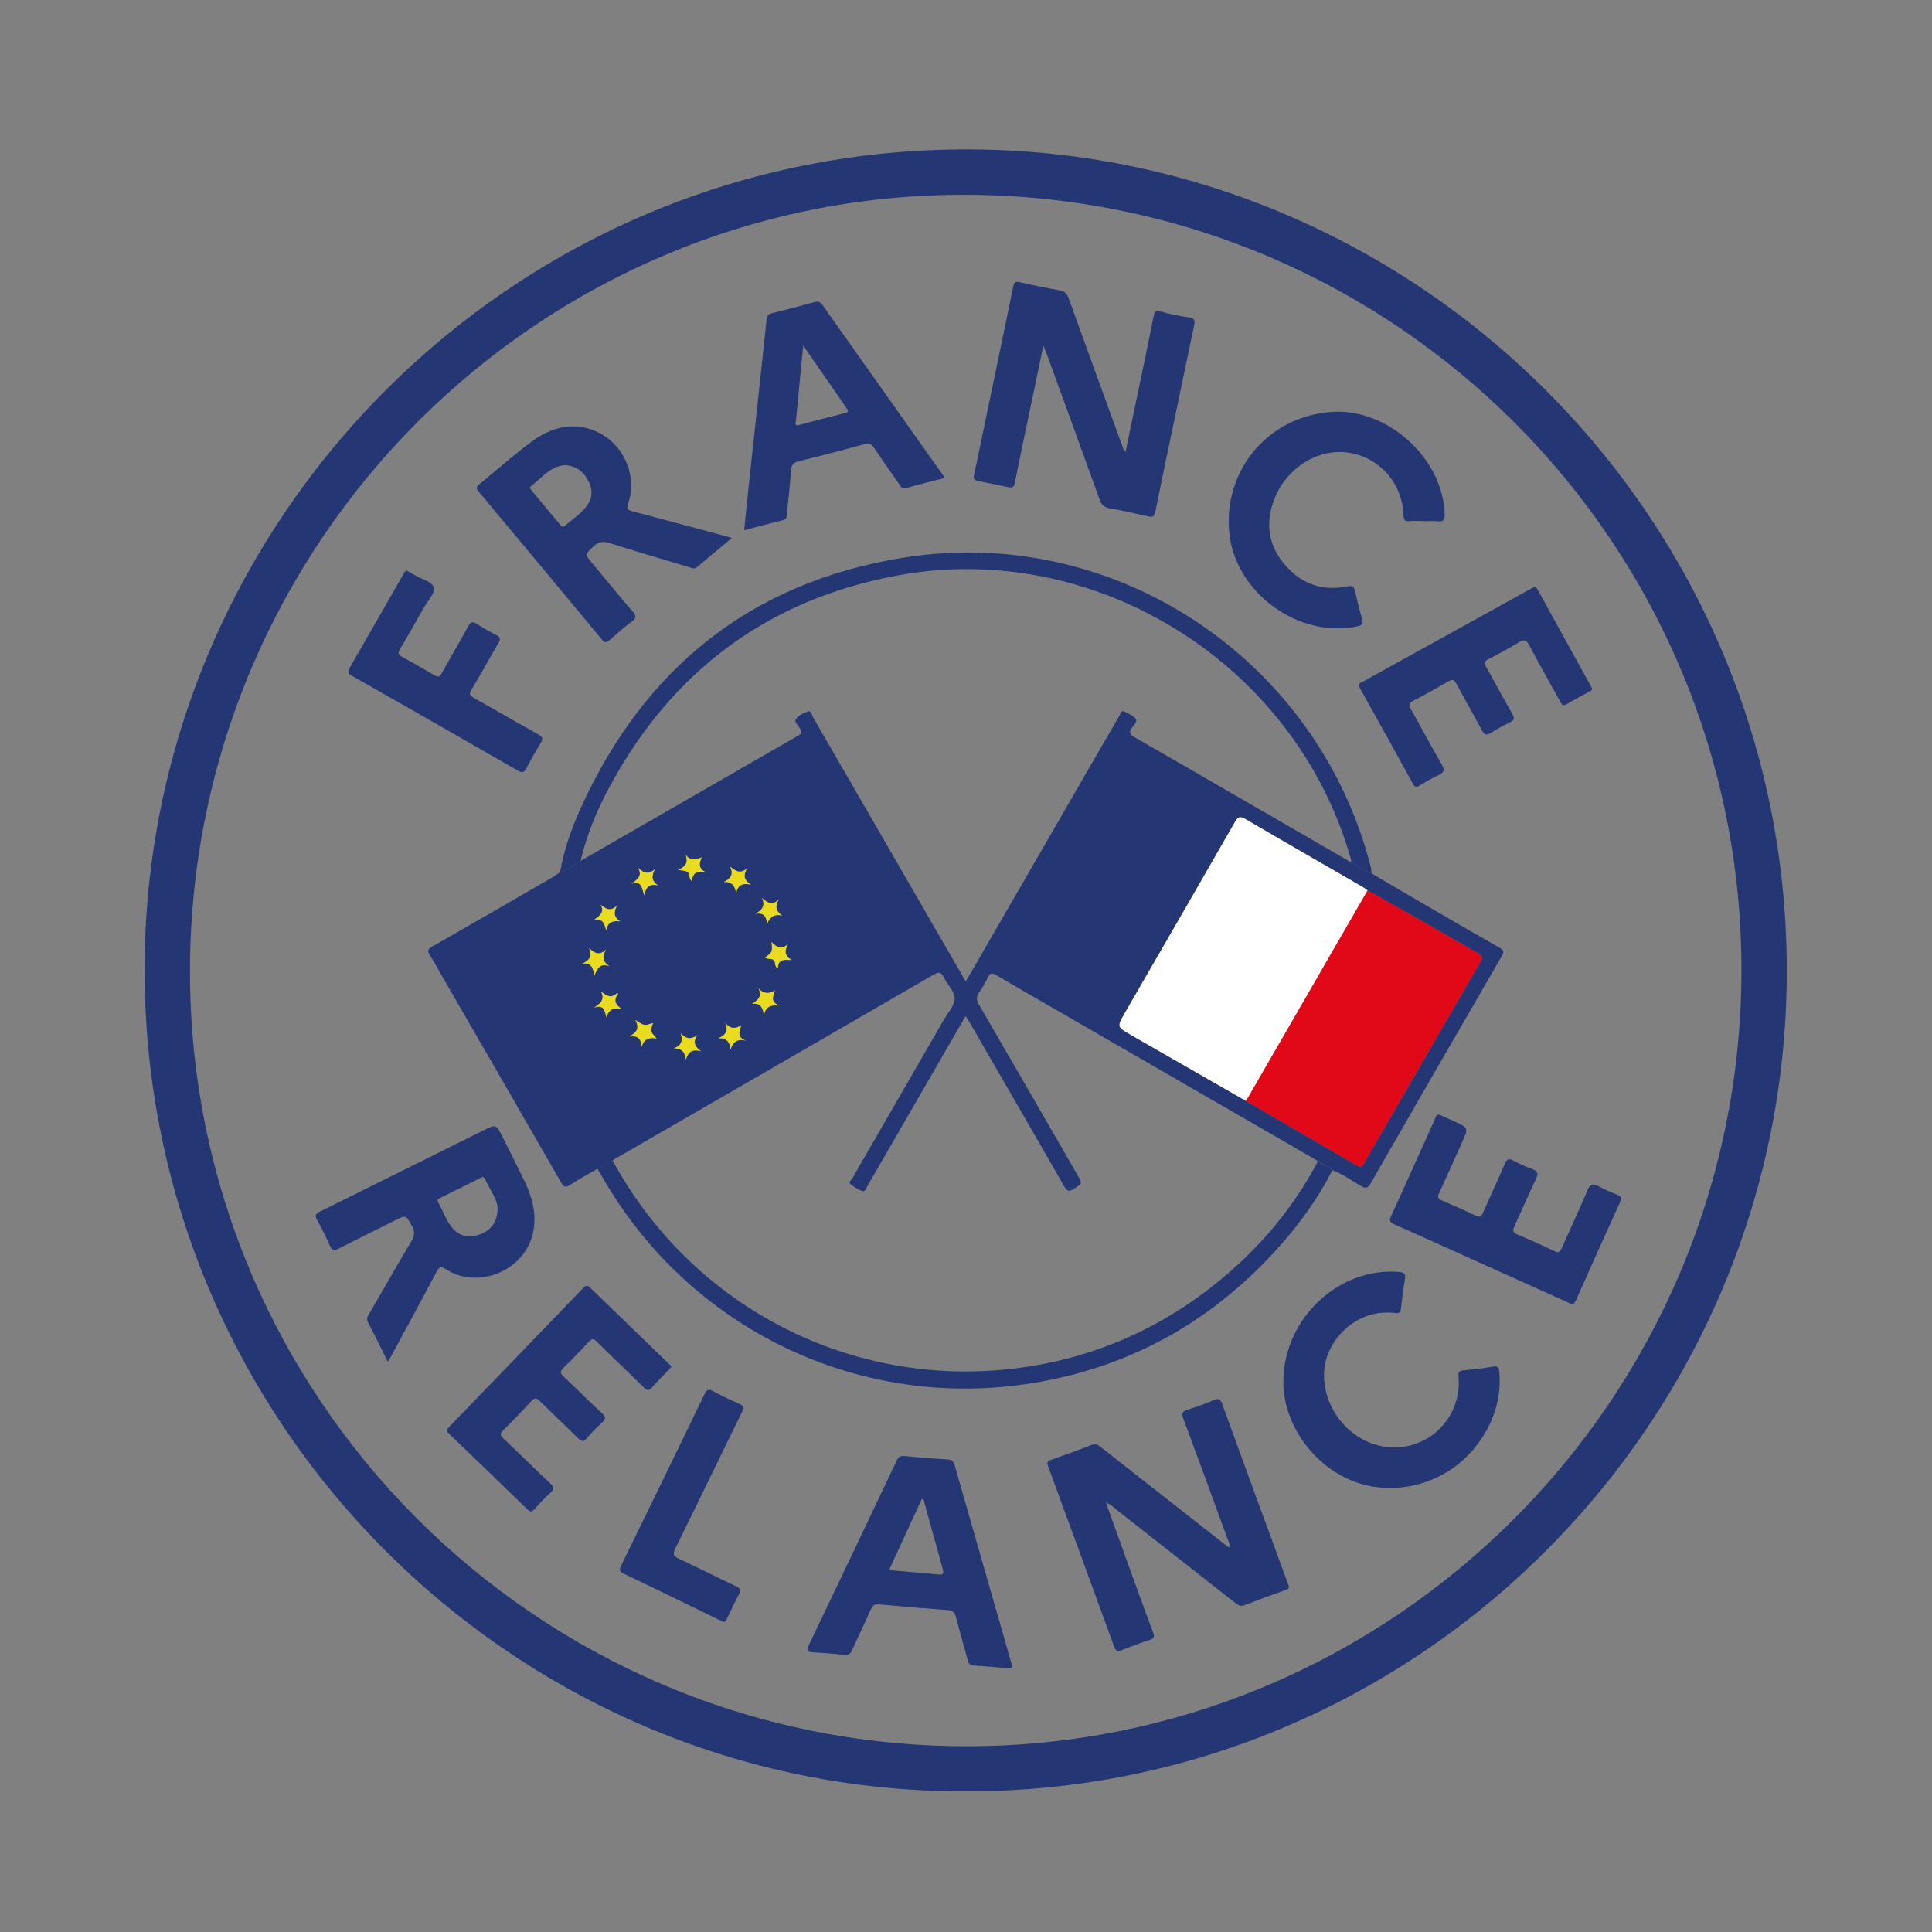
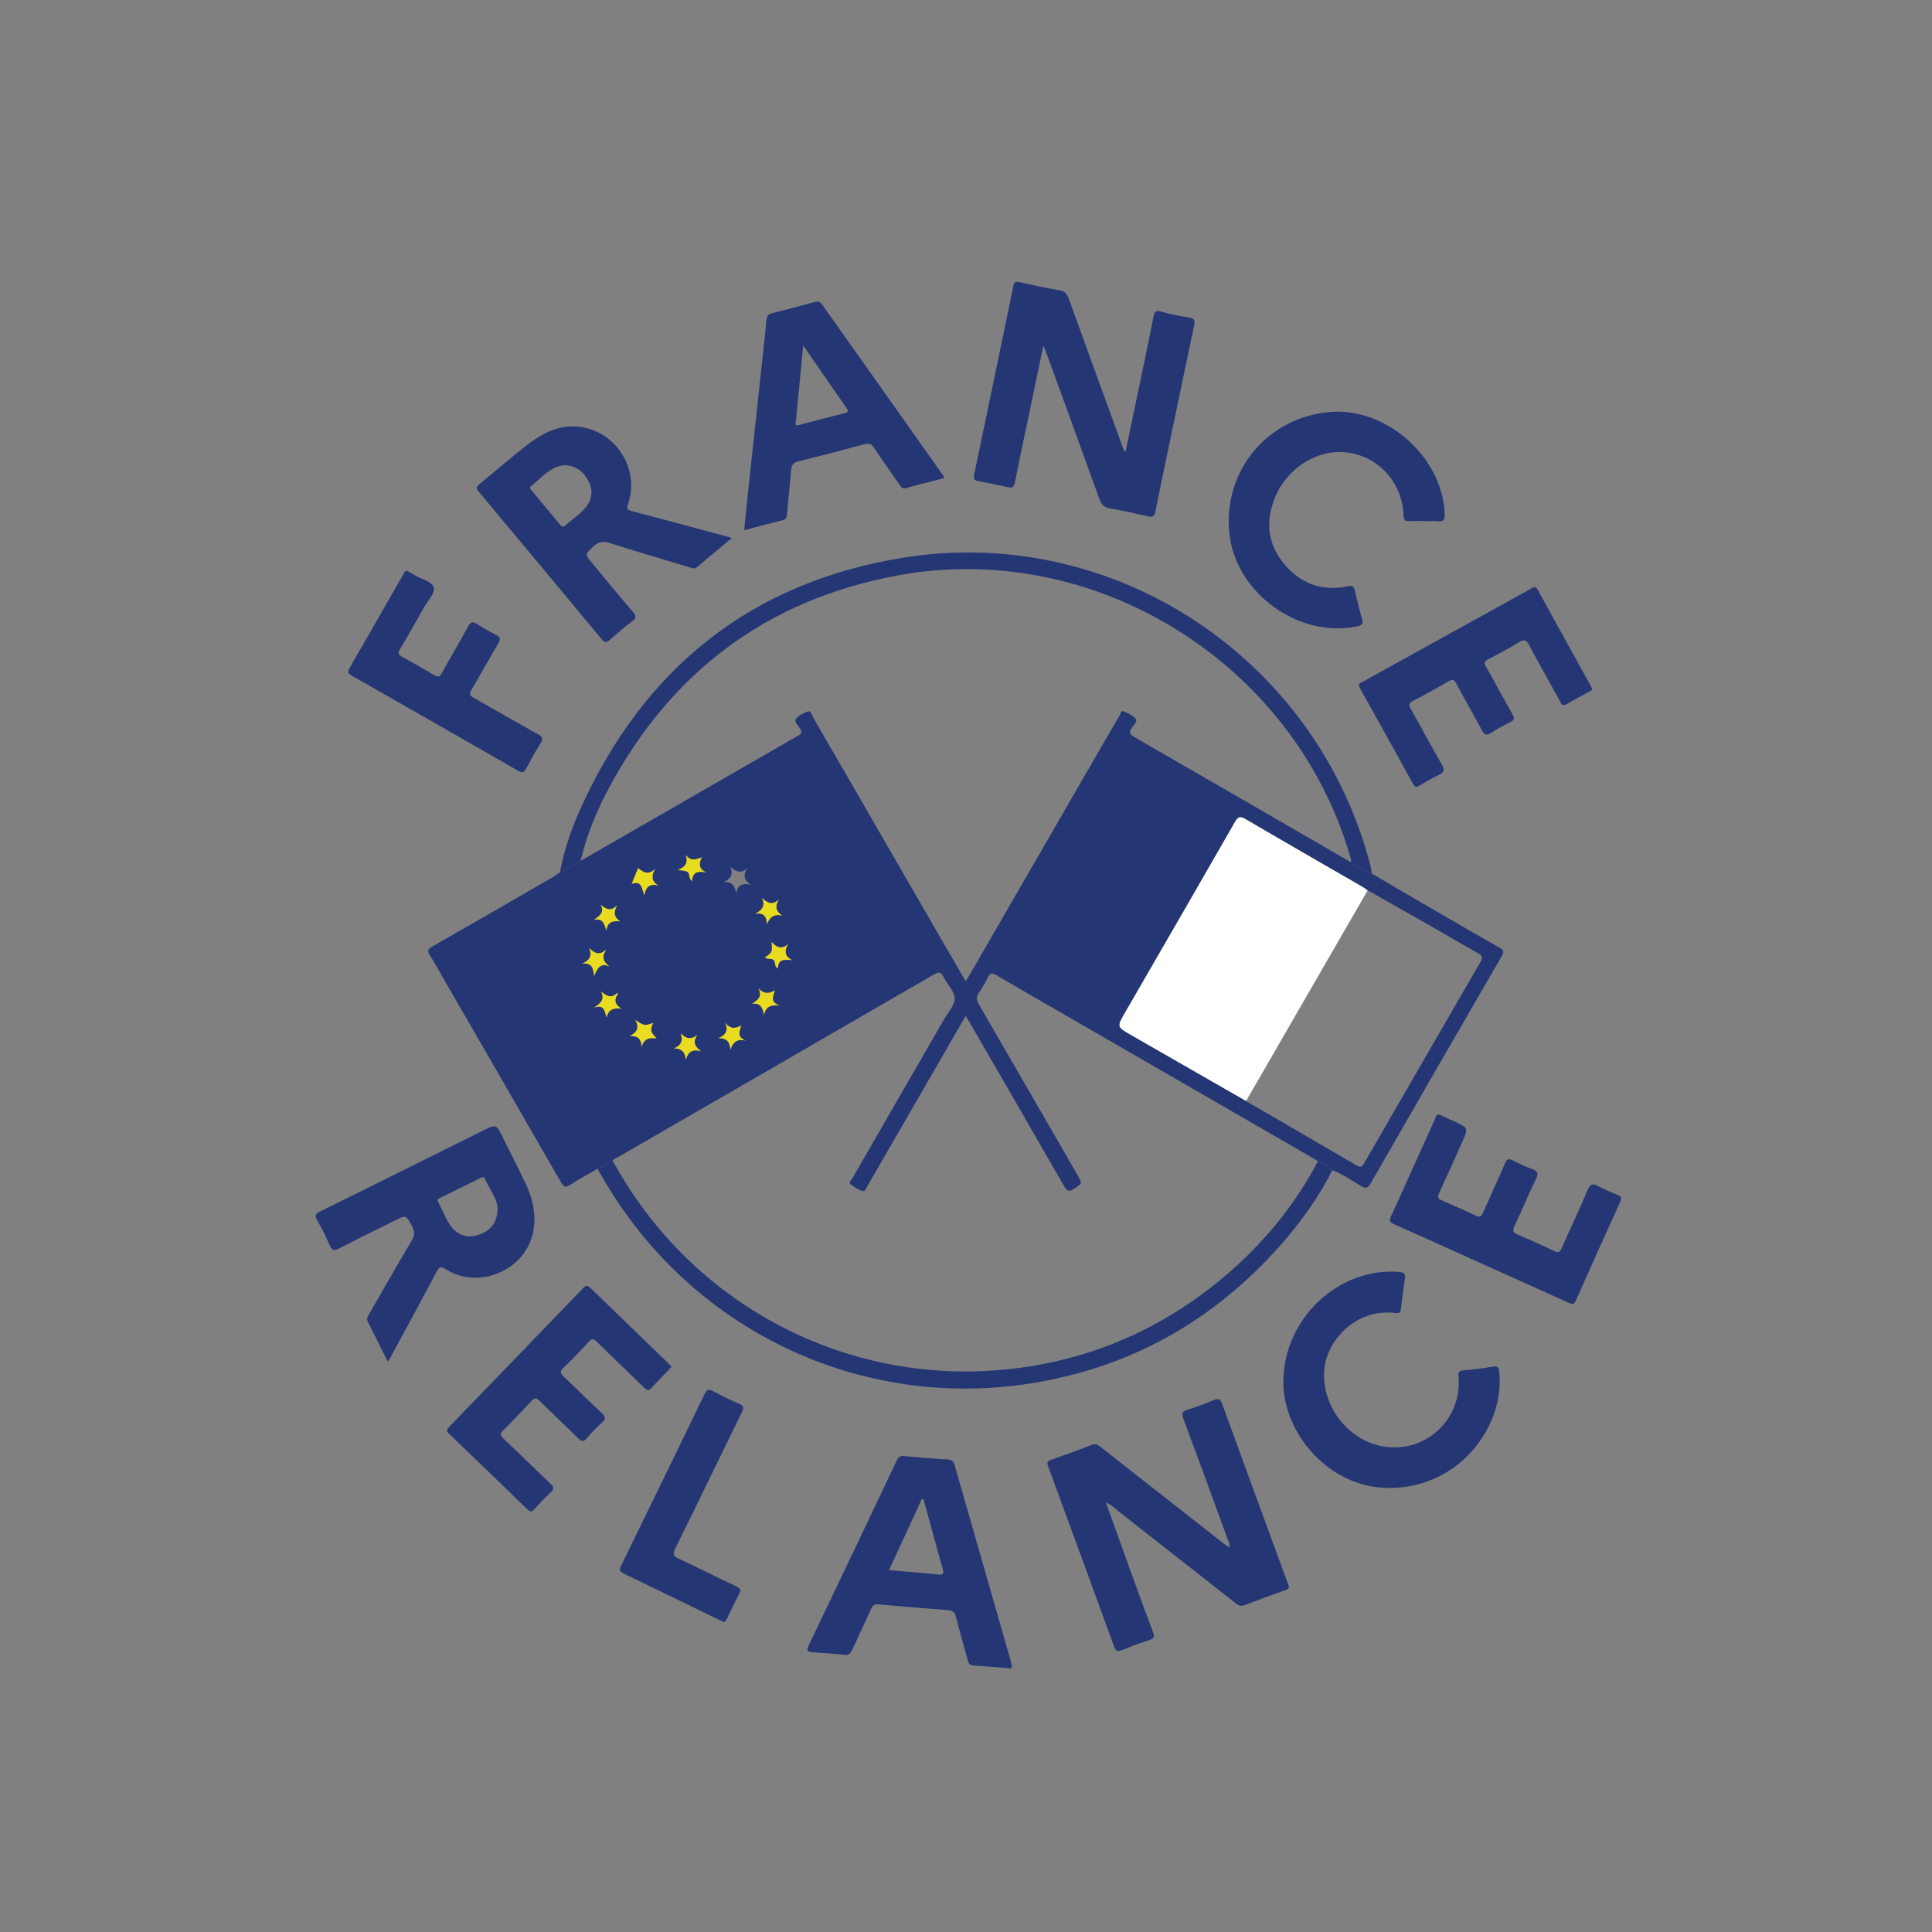
<svg xmlns="http://www.w3.org/2000/svg" version="1.1" x="0px" y="0px" viewBox="0 0 600 600" style="enable-background:new 0 0 600 600;" xml:space="preserve">
  <rect x="0" y="0" width="600" height="600" fill="#808080" stroke="none" />
  <style type="text/css">
	.st0{clip-path:url(#SVGID_00000072242940756923745180000013964988567084194995_);fill:#7FBA28;}
	.st1{clip-path:url(#SVGID_00000046339828805944428580000013133124904597520013_);fill:#FFFFFF;}
	.st2{clip-path:url(#SVGID_00000053508375842351987950000015050196996742615943_);fill:#00719E;}
	.st3{fill:#00A9D1;}
	.st4{fill:#FFFFFF;}
	.st5{fill:#253674;}
	.st6{fill:#E10917;}
	.st7{fill:#E9DB20;}
	.st8{opacity:0.58;fill:#FFFFFF;}
	.st9{fill:#00ACEC;}
	.st10{fill-rule:evenodd;clip-rule:evenodd;}
	.st11{fill-rule:evenodd;clip-rule:evenodd;fill:#FFFFFF;}
	.st12{display:none;fill-rule:evenodd;clip-rule:evenodd;}
	.st13{fill:#E42313;}
	.st14{fill-rule:evenodd;clip-rule:evenodd;fill:#E42313;}
	.st15{fill:#034EA2;}
	.st16{clip-path:url(#SVGID_00000128477877944045791720000009387059485527545759_);}
	.st17{fill-rule:evenodd;clip-rule:evenodd;fill:#D30030;}
	.st18{fill-rule:evenodd;clip-rule:evenodd;fill:#FF0000;}
	.st19{fill:#A50034;}
	.st20{fill:#6B6B6B;}
	.st21{fill:#ED2220;}
	.st22{fill:#231F20;}
	.st23{fill:url(#path2847_00000029731142099619522410000012255042845073963167_);}
	.st24{fill:url(#path2847-3_00000017483398739698455210000008800716473029218191_);}
	.st25{fill:url(#path2847-3-6_00000017497470783685449880000001647857394680715428_);}
	.st26{fill:url(#path2847-3-67_00000061446030901346576150000008377065169032272061_);}
	.st27{fill:url(#path2847-3-0_00000117648493377471223150000002575787155835146931_);}
	.st28{fill:#FC0103;}
	.st29{fill:#CCCCCC;}
	.st30{fill:#D73A34;}
	.st31{fill-rule:evenodd;clip-rule:evenodd;fill:#CCCCCC;}
	.st32{fill:#E4004A;}
	.st33{fill:#55849D;}
</style>
  <g id="Calque_11">
</g>
  <g id="Calque_12">
    <g>
      <g>
-         <path class="st5" d="M299.83,556.3C159.03,556.77,42.09,440.13,44.96,296.04C47.71,157.7,162.82,43.48,305.55,46.46     C443.76,49.33,557.9,164.4,554.84,307.1C551.89,444.86,438.38,556.72,299.83,556.3z M540.82,301.5     c0.15-132.78-107.45-240.53-240.69-241.01C167.52,60.02,59.24,168.16,59,301.3c-0.24,132.7,107.63,240.71,240.69,241.01     C432.48,542.6,540.65,434.58,540.82,301.5z" />
        <g>
          <path class="st5" d="M349.55,140.33c1.85-8.85,3.69-17.62,5.5-26.38c1.09-5.25,2.19-10.5,3.22-15.75      c0.26-1.33,0.63-1.9,2.22-1.45c2.83,0.79,5.73,1.43,8.63,1.8c2.02,0.25,2.02,1.16,1.69,2.72c-1.66,7.74-3.25,15.52-4.87,23.27      c-2.39,11.45-4.83,22.89-7.13,34.36c-0.33,1.63-0.98,1.74-2.28,1.46c-3.9-0.85-7.8-1.82-11.75-2.44      c-1.97-0.31-2.74-1.25-3.37-2.99c-5.38-14.98-10.85-29.93-16.3-44.9c-0.25-0.69-0.54-1.36-1.08-2.71      c-1.25,6-2.37,11.32-3.48,16.65c-1.81,8.64-3.66,17.28-5.37,25.94c-0.29,1.48-0.9,1.66-2.14,1.39c-3.1-0.67-6.2-1.33-9.32-1.93      c-1.11-0.22-1.47-0.65-1.22-1.83c4.1-19.57,8.17-39.16,12.22-58.74c0.26-1.3,0.8-1.43,2.02-1.14c4.12,0.94,8.26,1.79,12.42,2.53      c1.56,0.28,2.23,1.07,2.74,2.5c5.47,15.19,10.99,30.36,16.53,45.53C348.71,138.91,348.78,139.72,349.55,140.33z" />
          <path class="st5" d="M343.59,467c2.83,7.88,5.65,15.76,8.5,23.63c1.98,5.47,3.98,10.92,6.03,16.35c0.46,1.23,0.36,1.85-1.03,2.3      c-2.94,0.95-5.84,2.04-8.72,3.19c-1.24,0.5-1.85,0.33-2.33-1c-6.82-18.72-13.66-37.43-20.55-56.12      c-0.42-1.13-0.25-1.58,0.87-1.97c4.27-1.51,8.54-3.02,12.75-4.68c1.29-0.51,1.96,0.1,2.8,0.75c12.67,9.94,25.33,19.88,38,29.82      c0.56,0.44,1.16,0.85,1.82,1.33c0.37-1.13-0.2-1.83-0.47-2.58c-4.55-12.47-9.1-24.96-13.75-37.4c-0.64-1.69-0.35-2.32,1.33-2.84      c2.74-0.84,5.45-1.82,8.07-2.95c1.6-0.69,2.12-0.3,2.68,1.26c6.02,16.61,12.11,33.17,18.19,49.75c0.75,2.05,1.47,4.12,2.28,6.16      c0.39,0.96,0.3,1.42-0.79,1.8c-4.28,1.5-8.53,3.06-12.75,4.7c-1.33,0.52-2.12-0.08-3.03-0.8      c-12.07-9.49-24.13-18.97-36.22-28.43c-1.12-0.87-2.1-1.96-3.47-2.5c-0.12-0.08-0.24-0.16-0.36-0.24      C343.48,466.71,343.54,466.85,343.59,467z" />
          <path class="st5" d="M227.31,167.06c-3.82,3.2-7.33,6.06-10.76,9.02c-0.91,0.78-1.71,0.32-2.52,0.07      c-8.24-2.47-16.5-4.9-24.7-7.5c-2.03-0.64-3.48-0.42-5.06,1.08c-2.59,2.45-2.7,2.34-0.36,5.16c4.2,5.06,8.36,10.16,12.66,15.14      c1.15,1.33,1.01,1.96-0.33,2.97c-2.41,1.82-4.7,3.8-6.97,5.81c-0.97,0.85-1.53,0.78-2.35-0.21      c-12.75-15.36-25.53-30.7-38.33-46.01c-0.8-0.95-0.64-1.46,0.24-2.17c5.21-4.26,10.26-8.72,15.62-12.79      c5.41-4.1,11.47-6.52,18.43-4.47c9.88,2.91,15.51,13.7,12.16,23.38c-0.54,1.57-0.08,1.86,1.29,2.22      c9.49,2.49,18.97,5.05,28.44,7.6C225.47,166.54,226.17,166.74,227.31,167.06z M175.29,144.47c-0.49,0.1-1.25,0.16-1.95,0.4      c-3.41,1.15-5.65,3.95-8.38,6.05c-0.6,0.45-0.29,0.89,0.07,1.32c3,3.6,5.99,7.19,8.98,10.79c0.45,0.54,0.84,0.77,1.48,0.21      c2.08-1.85,4.46-3.39,6.28-5.52c2.06-2.41,2.51-5.18,1.12-8.02C181.42,146.69,179.15,144.61,175.29,144.47z" />
          <path class="st5" d="M120.43,422.9c-2.14-4.31-4.13-8.38-6.19-12.39c-0.58-1.13,0.07-1.87,0.54-2.69      c4.3-7.45,8.55-14.94,12.98-22.33c1.06-1.78,1.13-3.11,0.1-4.9c-1.84-3.22-1.72-3.3-5.1-1.61c-5.87,2.93-11.78,5.82-17.62,8.82      c-1.42,0.73-2.04,0.54-2.69-0.94c-1.18-2.69-2.47-5.36-3.95-7.89c-0.93-1.59-0.36-2.1,1.02-2.78      c16.85-8.33,33.67-16.71,50.5-25.08c4.06-2.02,4.08-2.01,6.11,2.08c2.29,4.59,4.62,9.17,6.84,13.8      c2.5,5.22,3.86,10.69,2.41,16.47c-2.84,11.34-17.04,17.04-26.86,10.74c-1.57-1.01-2.1-0.83-2.93,0.75      c-4.84,9.14-9.79,18.22-14.71,27.32C120.8,422.41,120.7,422.52,120.43,422.9z M154.52,375.06c-0.12-2.76-2.48-5.69-3.92-8.97      c-0.35-0.78-0.94-0.48-1.53-0.2c-4.11,2.06-8.24,4.09-12.36,6.15c-0.55,0.27-1.07,0.5-0.61,1.34c1.42,2.57,2.36,5.41,4.19,7.74      c2.11,2.7,5.22,3.48,8.55,2.3C152.54,382.11,154.54,379.54,154.52,375.06z" />
          <path class="st5" d="M293.23,148.47c-3.99,1.04-7.93,1.99-11.82,3.11c-1.28,0.37-1.6-0.42-2.1-1.13      c-2.64-3.79-5.31-7.54-7.87-11.38c-0.8-1.19-1.53-1.5-2.97-1.11c-6.85,1.87-13.72,3.64-20.61,5.35      c-1.51,0.37-2.04,1.12-2.16,2.61c-0.38,4.67-0.9,9.33-1.33,14c-0.07,0.83-0.21,1.35-1.18,1.6c-3.95,0.97-7.87,2.04-12.08,3.14      c0.38-3.74,0.72-7.25,1.09-10.77c1.62-15.11,3.25-30.21,4.88-45.31c0.34-3.08,0.68-6.16,0.96-9.24      c0.11-1.21,0.56-1.81,1.85-2.11c4.33-1.03,8.63-2.23,12.93-3.38c1.01-0.27,1.79-0.3,2.52,0.74      c12.52,17.72,25.08,35.42,37.61,53.13C293.08,147.88,293.1,148.11,293.23,148.47z M249.45,107.31      c-0.8,8.17-1.54,15.75-2.27,23.34c-0.07,0.72-0.57,1.77,1.07,1.32c4.72-1.3,9.47-2.51,14.23-3.7c0.99-0.25,1.04-0.62,0.52-1.38      C258.58,120.51,254.17,114.13,249.45,107.31z" />
          <path class="st5" d="M312.63,518.04c-3.32-0.26-6.79-0.6-10.26-0.78c-1.28-0.07-1.59-0.73-1.87-1.79      c-1.17-4.45-2.48-8.87-3.63-13.33c-0.38-1.49-1.12-2.01-2.64-2.12c-7.08-0.51-14.16-1.11-21.24-1.76      c-1.36-0.13-2,0.29-2.53,1.52c-1.9,4.28-3.95,8.49-5.87,12.76c-0.51,1.13-1.11,1.54-2.41,1.4c-3.22-0.37-6.47-0.62-9.71-0.81      c-1.59-0.09-2.18-0.36-1.34-2.1c9.16-19.13,18.28-38.3,27.36-57.46c0.53-1.11,1.08-1.52,2.4-1.38      c4.43,0.46,8.89,0.79,13.34,1.04c1.26,0.07,1.86,0.49,2.22,1.71c5.84,20.46,11.7,40.93,17.58,61.37      C314.35,517.51,314.59,518.48,312.63,518.04z M286.8,465.62c-0.17-0.04-0.34-0.07-0.51-0.11c-3.38,7.32-6.75,14.64-10.2,22.11      c5.35,0.46,10.32,0.83,15.28,1.35c1.69,0.18,1.76-0.44,1.39-1.75C290.76,480.02,288.78,472.82,286.8,465.62z" />
          <path class="st5" d="M425.99,271.27c-2.33-0.81-4.31-2.26-6.42-3.47c0.13-0.7-0.13-1.33-0.32-1.99      c-17.5-60.09-79.59-98.61-140.99-87.01c-39.98,7.54-69.58,29.7-88.92,65.47c-3.95,7.31-7.12,14.98-9.05,23.12      c-2.09,1.24-4.08,2.65-6.37,3.51c1.22-6.88,3.5-13.45,6.36-19.77c19.67-43.52,52.86-70.26,100.1-77.91      c65.68-10.62,128.7,31.37,145.28,95.83C425.83,269.77,425.88,270.54,425.99,271.27z" />
          <path class="st5" d="M398.56,429.06c0.09-19.66,17.28-35.59,35.93-34.05c1.6,0.14,2.08,0.59,1.82,2.16      c-0.49,3.06-0.9,6.13-1.23,9.21c-0.12,1.13-0.42,1.55-1.65,1.4c-12.33-1.55-21.08,8.37-22.09,16.94      c-1.33,11.3,6.89,22.43,17.99,24.45c13.17,2.39,24.82-8.24,23.62-21.65c-0.13-1.47,0.26-1.82,1.58-1.94      c3.01-0.3,6.02-0.6,8.99-1.15c1.57-0.29,1.98,0.21,2.1,1.61c0.53,6.12-0.69,11.88-3.5,17.31c-6.68,12.95-20.17,20.16-34.5,18.51      c-13.18-1.53-24.99-12.37-28.29-26.01C398.76,433.4,398.51,430.94,398.56,429.06z" />
          <path class="st5" d="M442.2,161.81c-1.52,0-3.03-0.08-4.54,0.03c-1.41,0.1-1.73-0.42-1.78-1.8      c-0.35-10.13-7.72-18.29-17.5-19.51c-9.18-1.15-18.6,4.68-22.43,14c-2.99,7.31-2.32,14.3,2.74,20.46      c5.12,6.23,11.81,8.76,19.81,7.1c1.55-0.32,1.96,0.07,2.27,1.39c0.69,2.94,1.41,5.87,2.24,8.78c0.43,1.49-0.09,1.96-1.51,2.26      c-18.31,3.83-37.91-10.49-39.74-29.09c-1.92-19.52,12.26-36.21,31.86-37.51c17.33-1.16,34.44,14.34,35.04,31.69      c0.06,1.73-0.3,2.49-2.17,2.28c-1.42-0.16-2.87-0.03-4.31-0.03C442.2,161.83,442.2,161.82,442.2,161.81z" />
          <path class="st5" d="M446.92,346.12c1.55,0.71,3.13,1.44,4.71,2.15c4.45,2,4.45,2,2.42,6.5c-2.35,5.23-4.67,10.49-7.09,15.68      c-0.59,1.25-0.42,1.82,0.85,2.37c3.54,1.51,7.06,3.07,10.53,4.73c1.23,0.58,1.68,0.29,2.19-0.86c2.24-5.11,4.62-10.17,6.83-15.3      c0.64-1.48,1.23-1.71,2.63-0.95c1.85,1,3.8,1.87,5.78,2.59c1.73,0.63,2.11,1.33,1.25,3.1c-2.33,4.82-4.4,9.77-6.68,14.62      c-0.65,1.4-0.52,2.05,0.99,2.68c3.83,1.59,7.62,3.31,11.36,5.1c1.31,0.63,1.79,0.29,2.33-0.93c2.64-6.01,5.47-11.94,8.01-17.99      c0.84-2.01,1.71-2.12,3.41-1.2c1.92,1.03,3.96,1.88,5.97,2.71c1.06,0.44,1.31,0.92,0.8,2.04c-4.66,10.23-9.28,20.48-13.83,30.77      c-0.69,1.55-1.46,1.01-2.44,0.56c-10.04-4.54-20.09-9.06-30.13-13.58c-7.91-3.57-15.81-7.17-23.75-10.67      c-1.4-0.62-1.73-1.08-1.04-2.59c4.57-9.94,9.01-19.95,13.53-29.91C445.83,347.12,445.84,346.16,446.92,346.12z" />
          <path class="st5" d="M494.4,213.74c0.1,0.66-0.41,0.82-0.78,1.02c-2.38,1.33-4.8,2.56-7.13,3.96c-1.28,0.77-1.56-0.12-2-0.91      c-3.21-5.82-6.5-11.59-9.6-17.48c-0.91-1.73-1.65-1.8-3.21-0.85c-3.1,1.88-6.28,3.62-9.51,5.27c-1.3,0.66-1.31,1.2-0.63,2.38      c2.77,4.85,5.37,9.8,8.16,14.64c0.77,1.33,0.53,1.91-0.76,2.54c-2.02,1-4.02,2.1-5.94,3.3c-1.32,0.83-1.99,0.7-2.75-0.75      c-2.58-4.88-5.36-9.63-7.94-14.5c-0.69-1.3-1.21-1.52-2.51-0.75c-3.58,2.11-7.22,4.1-10.9,6.02c-1.33,0.69-1.5,1.26-0.76,2.56      c3.24,5.71,6.29,11.54,9.61,17.2c1.07,1.82,0.69,2.54-1.04,3.35c-2.05,0.95-4.01,2.11-5.96,3.27c-0.94,0.56-1.4,0.42-1.92-0.54      c-5.46-9.92-10.93-19.85-16.47-29.72c-0.91-1.62,0.35-1.75,1.18-2.21c15.26-8.45,30.52-16.89,45.79-25.33      c2.12-1.17,4.24-2.32,6.34-3.52c0.76-0.44,1.28-0.59,1.81,0.35c5.53,10.06,11.09,20.1,16.63,30.15      C494.21,213.38,494.31,213.58,494.4,213.74z" />
          <path class="st5" d="M208.54,424.43c-0.33,0.39-0.6,0.74-0.91,1.07c-1.73,1.8-3.54,3.52-5.18,5.41      c-0.97,1.13-1.54,0.92-2.49-0.02c-4.86-4.78-9.81-9.44-14.64-14.23c-0.98-0.96-1.49-1.05-2.45,0.01      c-2.55,2.79-5.18,5.51-7.9,8.14c-1.06,1.04-1.05,1.64,0.03,2.66c4.03,3.78,7.93,7.69,11.97,11.45c1.19,1.1,1.2,1.76,0.03,2.83      c-1.67,1.53-3.29,3.15-4.73,4.88c-1.09,1.31-1.73,1.04-2.81-0.03c-3.91-3.89-7.95-7.66-11.88-11.55      c-0.99-0.98-1.55-1.01-2.51,0.03c-2.88,3.11-5.81,6.17-8.82,9.15c-1.04,1.02-0.91,1.55,0.08,2.5      c4.89,4.62,9.68,9.36,14.57,13.98c1.12,1.05,1.32,1.69,0.09,2.81c-1.79,1.63-3.44,3.41-5.05,5.21      c-0.82,0.92-1.33,0.82-2.16,0.01c-8.08-7.85-16.19-15.69-24.33-23.47c-0.94-0.89-0.71-1.36,0.05-2.15      c13.89-14.34,27.76-28.71,41.6-43.1c0.94-0.97,1.46-0.84,2.34,0.03c8.03,7.81,16.09,15.57,24.13,23.35      C207.92,423.69,208.2,424.04,208.54,424.43z" />
          <path class="st5" d="M185.54,362.97c1.64-0.65,2.94-1.96,4.69-2.42c0.32,0.51,0.67,1,0.96,1.53      c24.86,44.26,73.49,69.05,123.87,62.92c24.33-2.96,45.94-12.45,64.74-28.19c12.13-10.15,22.07-22.13,29.5-36.15      c1.52,0.88,3.19,1.5,4.47,2.76c-4.32,8.55-9.89,16.26-16.22,23.41c-20.48,23.12-45.94,37.58-76.42,42.63      c-54.18,8.99-107.09-16.76-134.1-63.97C186.56,364.65,186.04,363.81,185.54,362.97z" />
          <path class="st5" d="M126.4,177.25c0.75,0.43,1.57,0.83,2.33,1.32c2.08,1.34,5.54,1.93,5.98,3.99c0.38,1.78-1.96,4.18-3.15,6.27      c-2.42,4.27-4.81,8.56-7.34,12.77c-0.74,1.24-0.51,1.74,0.67,2.39c3.39,1.84,6.74,3.75,10.03,5.73c1.11,0.66,1.61,0.53,2.23-0.6      c2.71-4.88,5.57-9.7,8.25-14.59c0.76-1.39,1.41-1.62,2.75-0.74c1.89,1.23,3.87,2.36,5.89,3.38c1.33,0.66,1.52,1.27,0.74,2.58      c-2.85,4.81-5.53,9.71-8.39,14.52c-0.74,1.23-0.52,1.74,0.66,2.41c6.72,3.77,13.37,7.65,20.1,11.4c1.4,0.78,1.58,1.41,0.74,2.74      c-1.6,2.56-3.07,5.2-4.49,7.86c-0.63,1.16-1.14,1.45-2.42,0.73c-17.22-9.9-34.46-19.76-51.73-29.57      c-1.21-0.68-1.35-1.23-0.66-2.43c5.56-9.61,11.04-19.27,16.57-28.89C125.47,178.01,125.57,177.31,126.4,177.25z" />
          <path class="st5" d="M224.78,503.73c-0.57-0.26-1.06-0.47-1.53-0.7c-9.84-4.79-19.67-9.62-29.55-14.34      c-1.43-0.68-1.41-1.25-0.79-2.51c8.66-17.7,17.3-35.43,25.88-53.18c0.67-1.4,1.23-1.75,2.66-0.97c2.66,1.43,5.38,2.76,8.15,3.96      c1.41,0.61,1.47,1.2,0.84,2.5c-6.92,14.1-13.73,28.26-20.69,42.34c-0.91,1.84-0.6,2.46,1.14,3.28      c5.96,2.77,11.81,5.76,17.76,8.55c1.38,0.64,1.51,1.22,0.82,2.5c-1.29,2.39-2.41,4.88-3.6,7.32      C225.6,502.98,225.43,503.59,224.78,503.73z" />
        </g>
      </g>
      <path class="st4" d="M386.96,341.96c-11.9-6.83-23.81-13.65-35.72-20.49c-4.45-2.55-4.44-2.57-1.89-6.99    c11.39-19.73,22.82-39.44,34.14-59.21c0.99-1.73,1.63-1.92,3.36-0.9c12.04,7.06,24.15,14,36.23,20.98    c0.58,0.34,1.12,0.76,1.67,1.15C412.16,298.32,399.56,320.13,386.96,341.96z" />
-       <path class="st6" d="M386.96,341.96c12.59-21.83,25.19-43.64,37.79-65.47c6.25,3.53,12.49,7.05,18.72,10.61    c5.18,2.96,10.31,6.01,15.53,8.92c1.38,0.77,1.54,1.4,0.75,2.77c-12.02,20.73-23.99,41.47-35.96,62.23    c-0.54,0.94-0.88,1.86-2.35,1C409.97,355.3,398.46,348.64,386.96,341.96z" />
      <path class="st5" d="M185.54,362.97c-2.87,1.67-5.79,3.25-8.58,5.05c-1.4,0.9-1.91,0.58-2.68-0.75    c-12.34-21.46-24.73-42.89-37.11-64.33c-1.21-2.09-2.33-4.24-3.66-6.26c-0.86-1.31-0.71-1.89,0.69-2.69    c12.46-7.11,24.87-14.29,37.28-21.47c0.84-0.49,1.62-1.09,2.42-1.63c2.3-0.86,4.29-2.27,6.37-3.51    c22.58-13.01,45.15-26.02,67.74-39c1.11-0.64,1.02-1.16,0.46-2.12c-0.56-0.94-1.89-2.18-1.36-2.9c0.83-1.13,2.35-1.91,3.74-2.39    c1.1-0.38,1.23,1.07,1.63,1.75c13.21,22.81,26.38,45.64,39.56,68.47c2.59,4.48,5.18,8.95,7.87,13.58c0.51-0.84,0.9-1.48,1.28-2.13    c11.9-20.6,23.8-41.2,35.7-61.8c3.59-6.21,7.16-12.43,10.79-18.63c0.32-0.54,0.39-1.76,1.48-1.23c1.28,0.62,2.74,1.24,3.57,2.3    c0.6,0.76-0.62,1.88-1.19,2.69c-1.02,1.43-0.68,2.12,0.8,2.97c22.43,12.91,44.82,25.89,67.22,38.85c2.12,1.21,4.09,2.67,6.42,3.47    c5.13,3.01,10.25,6.05,15.4,9.03c8.08,4.69,16.16,9.41,24.3,14.01c1.43,0.81,1.45,1.35,0.67,2.7    c-13.62,23.49-27.2,46.99-40.7,70.54c-0.93,1.62-1.6,1.57-3.01,0.75c-2.92-1.69-5.67-3.7-8.86-4.88    c-1.28-1.25-2.96-1.88-4.47-2.76c-0.57-0.36-1.13-0.74-1.72-1.08c-21.89-12.65-43.79-25.29-65.68-37.93    c-10.84-6.26-21.7-12.47-32.49-18.79c-1.42-0.83-2-0.66-2.67,0.74c-0.78,1.63-1.7,3.21-2.72,4.7c-0.91,1.31-0.79,2.32,0,3.69    c10.24,17.63,20.42,35.3,30.61,52.96c1.54,2.67,1.47,2.55-1.1,4.25c-1.63,1.07-2.22,0.67-3.13-0.92    c-9.68-16.91-19.46-33.76-29.21-50.62c-0.38-0.66-0.79-1.32-1.28-2.12c-0.58,0.98-1.02,1.69-1.43,2.41    c-9.71,16.81-19.41,33.61-29.12,50.42c-0.34,0.58-0.84,1.63-1.11,1.59c-1.55-0.28-2.89-1.23-4.1-2.18    c-0.76-0.59,0.25-1.33,0.59-1.92c9.45-16.42,18.95-32.84,28.41-49.25c1.24-2.15,3.34-4.37,3.32-6.54    c-0.02-2.18-2.29-4.29-3.37-6.53c-0.82-1.7-1.53-1.79-3.18-0.84c-32.53,18.87-65.11,37.66-97.67,56.47    c-0.71,0.41-1.53,0.66-2.03,1.38C188.49,361.01,187.18,362.32,185.54,362.97z M217.99,266.25c-1.71,0.65-3.41,1.36-5.02-0.71    c0.81,2.42-0.14,3.76-2.42,4.58c1.3,0.28,2.34,0.24,3.01,0.71c0.72,0.51,0.25,1.83,1.31,2.87c0.17-2.93,1.89-3.27,4.44-2.76    c-2.57-1.2-2.22-2.91-1.36-4.73c0.06-0.03,0.13-0.05,0.17-0.08c0.03-0.02,0.01-0.08,0.01-0.13    C218.09,266.09,218.05,266.17,217.99,266.25z M191.42,308.6c-1.72,1.56-3.17,0.6-4.77-0.66c1.28,2.47-0.16,3.68-2.14,4.99    c3.2-1.09,3.26,1.17,3.84,3.06c0.61-2.51,2.22-3.1,4.66-2.71c-1.91-1.19-2.45-2.56-1.32-4.33c0.09-0.11,0.28-0.25,0.25-0.31    C191.82,308.33,191.61,308.49,191.42,308.6z M240.66,307.54c-1.72,1.08-3.38,1.25-5.14-0.61c1.38,2.55-0.22,3.62-1.92,4.79    c2.72-0.37,3.25,1.35,3.67,3.45c0.52-2.63,2.22-3.2,4.84-2.9c-3.2-1.13-1.87-3.06-1.47-4.78c0.05-0.05,0.1-0.08,0.15-0.13    C240.75,307.43,240.71,307.49,240.66,307.54z M230.23,318.44c-1.76,0.99-3.43,1.3-5.03-0.84c1.1,2.49,0.15,3.89-2.12,4.82    c2.56-0.09,3.6,1.13,3.74,3.55c0.76-2.24,2-3.53,4.83-2.78c-3.1-1.18-1.9-3.07-1.46-4.79c0.07-0.05,0.15-0.1,0.22-0.15    c-0.04,0.01-0.09,0-0.11,0.03C230.28,318.33,230.26,318.39,230.23,318.44z M424.75,276.49c-0.55-0.38-1.08-0.82-1.67-1.15    c-12.08-6.98-24.2-13.92-36.23-20.98c-1.73-1.02-2.36-0.84-3.36,0.9c-11.32,19.77-22.74,39.48-34.14,59.21    c-2.55,4.42-2.56,4.43,1.89,6.99c11.9,6.84,23.81,13.66,35.72,20.49c11.49,6.68,23.01,13.34,34.48,20.06    c1.47,0.86,1.81-0.06,2.35-1c11.98-20.75,23.94-41.5,35.96-62.23c0.8-1.37,0.63-2-0.75-2.77c-5.21-2.91-10.34-5.96-15.53-8.92    C437.24,283.55,431,280.03,424.75,276.49z M233.23,274.75c-2.16-1.31-2.51-2.92-1.24-5.03c-1.99,1.73-3.53,0.91-5.21-0.56    c1.08,2.37,0.16,3.74-1.98,4.75c2.47-0.16,3.45,1.16,3.81,3.49C229.15,274.69,230.73,274.2,233.23,274.75z M211.4,320.9    c0.76,2.27,0.22,3.8-2.14,4.7c2.42-0.06,3.52,1.13,3.74,3.5c0.7-2.55,2.18-3.4,4.71-2.61c-1.89-1.42-2.71-2.85-1.13-5    C214.58,322.9,212.97,322.64,211.4,320.9z M239.62,292.55c0.27,3.16,0.27,3.16-2.03,4.8c0.75,0.62,1.78,0.22,2.55,0.68    c0.94,0.57,0.12,1.96,1.44,2.71c0.04-3.01,2.09-2.73,4.36-2.58c-2.3-1.21-2.39-2.83-1.24-4.9    C242.69,294.93,241.13,294.23,239.62,292.55z M189.27,300.12c-2.11-1.5-2.42-3.14-0.97-5.3c-2.05,2.04-3.62,1.24-5.36-0.37    c1.1,2.45,0.12,3.85-2.12,4.82c2.8-0.38,3.49,1.23,3.67,3.86C185.51,300.83,186.34,298.88,189.27,300.12z M197.32,316.78    c1.48,2.74,0.17,3.95-1.75,5.03c2.48-0.27,3.58,0.84,3.73,3.28c0.65-2.49,2.35-2.94,4.63-2.6c-2.02-2.18-2.02-2.18-1.14-4.79    C200.09,318.61,200.09,318.61,197.32,316.78z M198.18,269.56c1.45,2.55-0.35,3.56-2.02,4.91c3.13-1.08,3.14,1.34,3.92,3.54    c0.54-2.8,1.89-3.66,4.32-3.01c-2.17-1.36-2.11-3.05-1-5.09C201.45,271.72,199.94,271.15,198.18,269.56z M242.89,284.32    c-2.07-1.39-2.25-2.98-0.98-5.02c-1.97,2-3.58,1.16-5.26-0.4c1.17,2.5-0.09,3.8-2.07,4.9c2.72-0.5,3.43,0.94,3.66,3.17    C239.05,284.75,240.45,283.78,242.89,284.32z M186.58,280.99c1.3,2.56-0.58,3.49-2.12,4.73c2.81-0.68,3.22,1.26,3.84,3.29    c0.33-2.71,2.01-3.11,4.27-2.87c-2-1.32-2.06-2.92-0.91-4.95C189.83,283.03,188.36,282.53,186.58,280.99z" />
      <g>
        <g>
-           <path class="st7" d="M233.23,274.75c-2.5-0.54-4.08-0.05-4.62,2.64c-0.36-2.32-1.34-3.65-3.81-3.49c2.14-1,3.07-2.37,1.98-4.75      c1.68,1.47,3.22,2.29,5.21,0.56C230.72,271.82,231.07,273.44,233.23,274.75z" />
          <path class="st7" d="M211.4,320.9c1.57,1.74,3.18,2.01,5.18,0.59c-1.58,2.15-0.75,3.59,1.13,5c-2.54-0.78-4.02,0.06-4.71,2.61      c-0.21-2.38-1.32-3.57-3.74-3.5C211.62,324.69,212.16,323.17,211.4,320.9z" />
          <path class="st7" d="M239.62,292.55c1.51,1.69,3.08,2.39,5.07,0.72c-1.14,2.06-1.04,3.69,1.24,4.9      c-2.27-0.15-4.32-0.43-4.36,2.58c-1.33-0.75-0.5-2.14-1.44-2.71c-0.77-0.46-1.8-0.06-2.55-0.68      C239.89,295.71,239.89,295.71,239.62,292.55z" />
          <path class="st7" d="M230.21,318.41c-0.44,1.73-1.63,3.61,1.46,4.79c-2.83-0.75-4.07,0.54-4.83,2.78      c-0.15-2.42-1.18-3.65-3.74-3.55c2.28-0.93,3.21-2.33,2.12-4.82c1.6,2.13,3.27,1.82,5.03,0.84L230.21,318.41z" />
          <path class="st7" d="M240.64,307.51c-0.4,1.72-1.73,3.65,1.47,4.78c-2.62-0.3-4.32,0.25-4.84,2.9c-0.42-2.1-0.94-3.82-3.67-3.45      c1.71-1.17,3.3-2.25,1.92-4.79c1.76,1.87,3.42,1.69,5.14,0.61L240.64,307.51z" />
          <path class="st7" d="M189.27,300.12c-2.93-1.24-3.76,0.7-4.78,3.01c-0.18-2.63-0.87-4.24-3.67-3.86      c2.23-0.97,3.22-2.37,2.12-4.82c1.73,1.62,3.3,2.42,5.36,0.37C186.83,296.98,187.15,298.64,189.27,300.12z" />
          <path class="st7" d="M197.32,316.78c2.77,1.83,2.77,1.83,5.46,0.92c-0.87,2.61-0.87,2.61,1.14,4.79      c-2.28-0.35-3.98,0.11-4.63,2.6c-0.15-2.43-1.24-3.55-3.73-3.28C197.5,320.72,198.8,319.52,197.32,316.78z" />
          <path class="st7" d="M191.7,308.94c-1.13,1.77-0.59,3.14,1.32,4.33c-2.44-0.38-4.05,0.2-4.66,2.71      c-0.58-1.89-0.64-4.15-3.84-3.06c1.98-1.32,3.42-2.52,2.14-4.99c1.6,1.27,3.05,2.22,4.77,0.66      C191.49,308.72,191.59,308.84,191.7,308.94z" />
-           <path class="st7" d="M198.18,269.56c1.75,1.59,3.27,2.15,5.22,0.35c-1.11,2.03-1.17,3.73,1,5.09c-2.44-0.64-3.79,0.22-4.32,3.01      c-0.78-2.2-0.79-4.62-3.92-3.54C197.84,273.11,199.64,272.12,198.18,269.56z" />
+           <path class="st7" d="M198.18,269.56c1.75,1.59,3.27,2.15,5.22,0.35c-1.11,2.03-1.17,3.73,1,5.09c-2.44-0.64-3.79,0.22-4.32,3.01      c-0.78-2.2-0.79-4.62-3.92-3.54z" />
          <path class="st7" d="M242.89,284.32c-2.44-0.54-3.84,0.44-4.65,2.64c-0.23-2.22-0.94-3.67-3.66-3.17      c1.98-1.11,3.24-2.41,2.07-4.9c1.67,1.56,3.29,2.4,5.26,0.4C240.64,281.34,240.82,282.93,242.89,284.32z" />
          <path class="st7" d="M217.96,266.21c-0.85,1.82-1.21,3.53,1.36,4.73c-2.55-0.51-4.27-0.17-4.44,2.76      c-1.07-1.04-0.59-2.36-1.31-2.87c-0.67-0.47-1.71-0.44-3.01-0.71c2.28-0.83,3.22-2.17,2.42-4.58c1.61,2.07,3.31,1.36,5.02,0.71      L217.96,266.21z" />
          <path class="st7" d="M186.58,280.99c1.78,1.55,3.25,2.04,5.09,0.18c-1.16,2.03-1.1,3.64,0.91,4.95      c-2.26-0.23-3.94,0.16-4.27,2.87c-0.63-2.02-1.04-3.97-3.84-3.29C185.99,284.46,187.88,283.55,186.58,280.99z" />
        </g>
        <g>
          <path class="st7" d="M191.42,308.6c0.19-0.11,0.4-0.27,0.54,0.04c0.03,0.05-0.16,0.2-0.25,0.31      C191.59,308.84,191.49,308.72,191.42,308.6z" />
          <path class="st7" d="M240.66,307.54c0.04-0.05,0.07-0.11,0.12-0.15c-0.05,0.05-0.1,0.08-0.15,0.13      C240.64,307.51,240.66,307.54,240.66,307.54z" />
          <path class="st7" d="M230.23,318.44c0.03-0.05,0.04-0.11,0.07-0.15c0.02-0.03,0.07-0.02,0.11-0.03      c-0.07,0.05-0.15,0.1-0.22,0.15C230.21,318.41,230.23,318.44,230.23,318.44z" />
          <path class="st7" d="M217.99,266.25c0.05-0.08,0.1-0.16,0.15-0.24c0,0.05,0.01,0.11-0.01,0.13c-0.05,0.04-0.12,0.05-0.17,0.08      C217.96,266.21,217.99,266.25,217.99,266.25z" />
        </g>
      </g>
    </g>
  </g>
  <g id="Calque_1">
</g>
  <g id="Calque_2">
</g>
  <g id="Calque_3">
</g>
  <g id="Calque_4">
</g>
  <g id="Calque_5">
</g>
  <g id="Calque_6">
</g>
  <g id="Calque_7">
</g>
  <g id="Calque_13">
</g>
  <g id="Calque_14">
</g>
  <g id="Calque_15">
</g>
  <g id="Calque_16">
</g>
  <g id="Calque_17">
</g>
</svg>